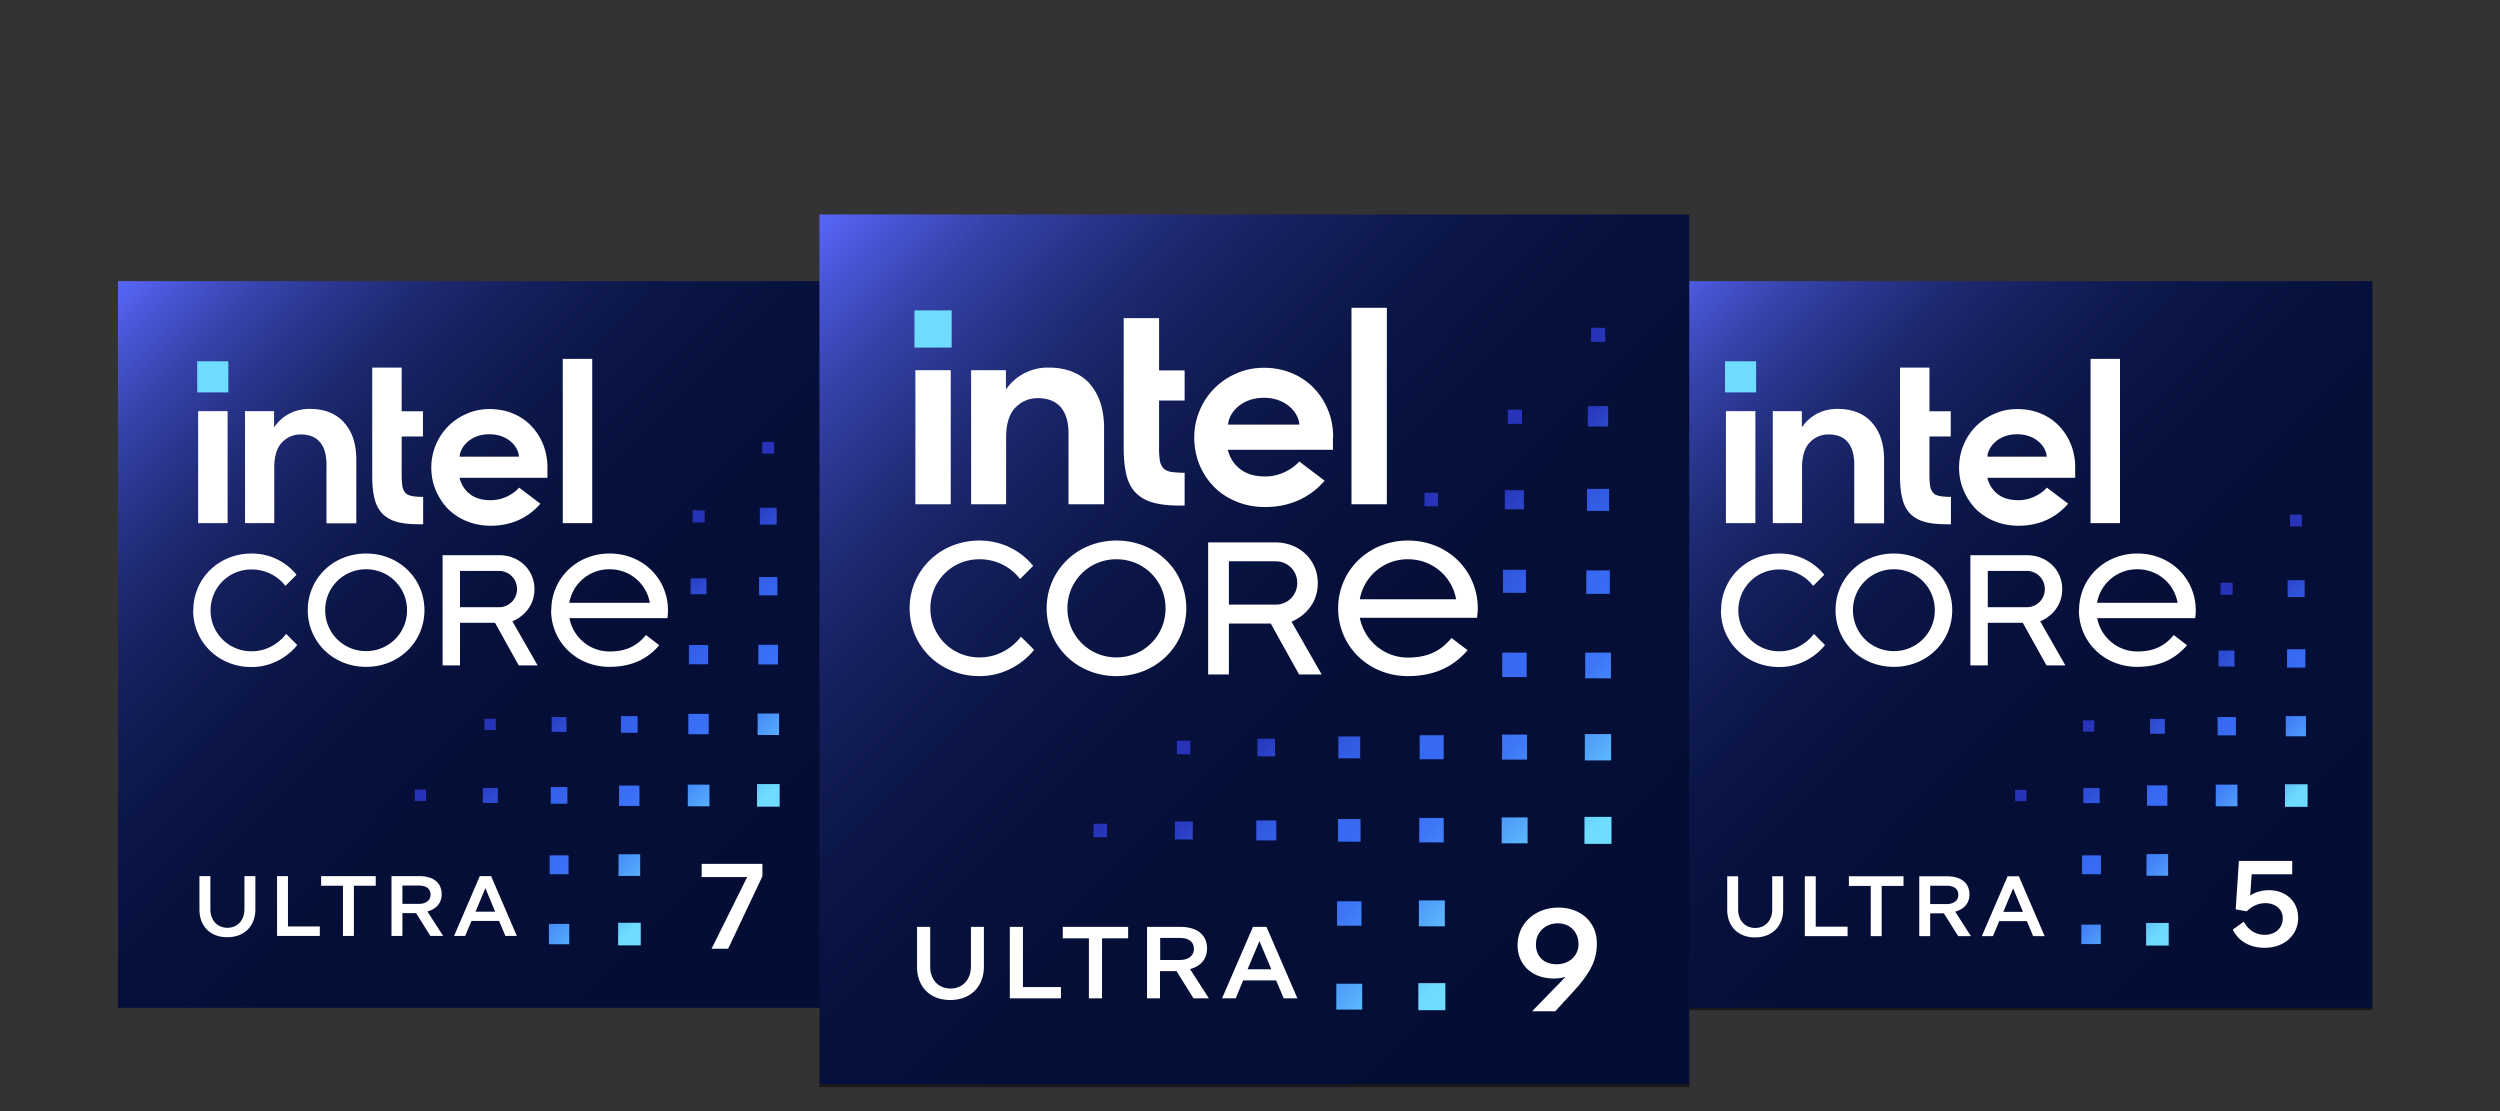
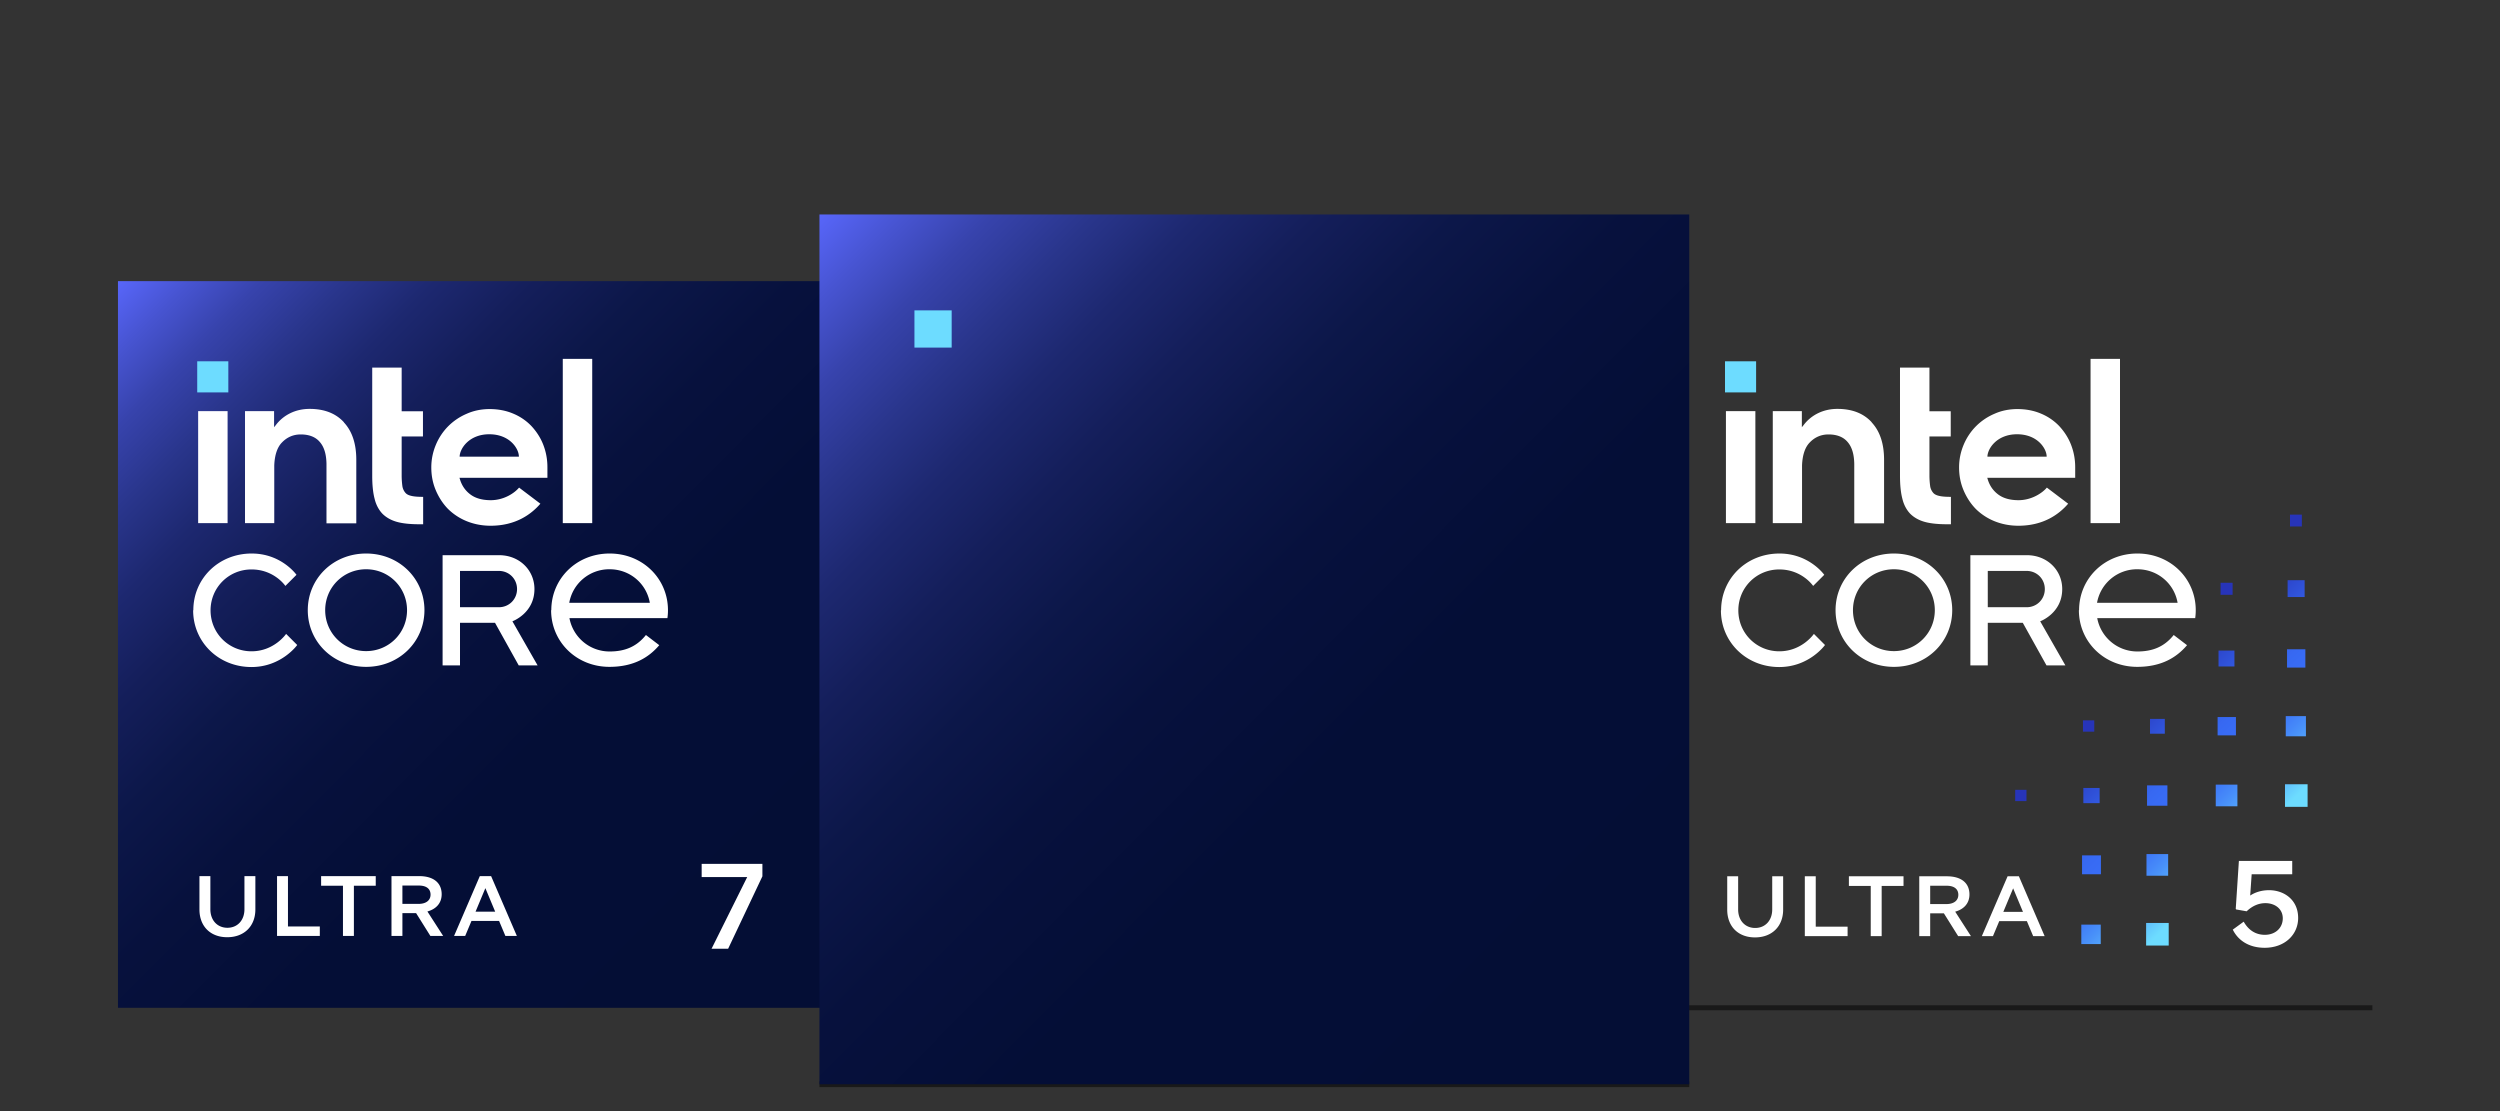
<svg xmlns="http://www.w3.org/2000/svg" xmlns:xlink="http://www.w3.org/1999/xlink" id="Layer_1" data-name="Layer 1" viewBox="0 -6 135 60" width="135" height="60">
  <rect x="0" y="-6" width="135" height="60" fill="#333333" stroke="none" />
  <defs>
    <linearGradient id="linear-gradient" x1="88.79" y1="9.26" x2="128.19" y2="48.34" gradientUnits="userSpaceOnUse">
      <stop offset="0" stop-color="#5b69ff" />
      <stop offset="0" stop-color="#5866fa" />
      <stop offset=".05" stop-color="#4754d1" />
      <stop offset=".1" stop-color="#3743ac" />
      <stop offset=".16" stop-color="#29358b" />
      <stop offset=".22" stop-color="#1d2870" />
      <stop offset=".29" stop-color="#141e5a" />
      <stop offset=".37" stop-color="#0c1749" />
      <stop offset=".47" stop-color="#07113d" />
      <stop offset=".61" stop-color="#040e36" />
      <stop offset="1" stop-color="#040e35" />
    </linearGradient>
    <linearGradient id="linear-gradient-2" x1="122.97" y1="38.03" x2="114.59" y2="29.65" gradientUnits="userSpaceOnUse">
      <stop offset="0" stop-color="#6ddcff" />
      <stop offset=".1" stop-color="#5bb6fc" />
      <stop offset=".21" stop-color="#488ff9" />
      <stop offset=".3" stop-color="#3d76f7" />
      <stop offset=".36" stop-color="#396ef7" />
      <stop offset=".47" stop-color="#3769f2" />
      <stop offset=".59" stop-color="#335de5" />
      <stop offset=".71" stop-color="#2d49cf" />
      <stop offset=".8" stop-color="#2734b9" />
    </linearGradient>
    <linearGradient id="linear-gradient-3" x1="6.29" y1="9.26" x2="45.69" y2="48.34" xlink:href="#linear-gradient" />
    <linearGradient id="linear-gradient-4" x1="41.27" y1="37" x2="30.93" y2="26.65" xlink:href="#linear-gradient-2" />
    <linearGradient id="linear-gradient-5" x1="44.16" y1="5.67" x2="91.31" y2="52.45" xlink:href="#linear-gradient" />
    <linearGradient id="linear-gradient-6" x1="86.04" y1="38.63" x2="71.51" y2="24.1" xlink:href="#linear-gradient-2" />
    <style>.cls-4,.cls-6{stroke-width:0}.cls-4{fill:#fff}.cls-6{fill:#6ddcff}</style>
  </defs>
  <path style="stroke-width:.27px;fill:none;opacity:.5;stroke:#000;stroke-miterlimit:10" d="M128.11 48.42H88.87" />
  <path style="fill:none;opacity:.5;stroke:#000;stroke-miterlimit:10;stroke-width:.31px" d="M91.22 52.55H44.25" />
-   <path d="M128.11 9.18H88.87v39.24h39.24V9.18Z" style="stroke-width:0;fill:url(#linear-gradient)" />
  <path d="M120.74 33.71h-.99v-.99h.99v.99Zm-3.84-.89h-.8v.8h.8v-.8Zm.14 3.59h-1.1v1.1h1.1v-1.1Zm.04 3.71h-1.17v1.17h1.17v-1.17Zm7.44-7.45h-1.09v1.09h1.09v-1.09Zm-.24-10.24h.02v-.64h-.64v.64h.61Zm-3.62 6.7h-.86v.86h.86v-.86Zm3.79-3.8h-.92v.91h.92v-.91Zm-11.38 8.18h.02v-.61h-.61v.61h.59Zm11.42-4.45h-.99v.99h.99v-.99Zm-3.95-2.94h.02v-.65h-.65v.65h.62Zm-.89 11.42h1.17v-1.17h-1.17v1.17Zm-3.76 7.52h1.22v-1.22h-1.22v1.22Zm-3.46-3.85h1.02v-1.02h-1.02v1.02Zm.07-3.84h.88v-.82h-.88v.82Zm10.89.2h1.22v-1.22h-1.22v1.22Zm-14.55-.92h-.02v.61h.61v-.61h-.59Zm3.55 8.33h1.05v-1.05h-1.05v1.05Z" style="fill:url(#linear-gradient-2);stroke-width:0" />
  <path class="cls-4" d="M95.7 41.32h.59v1.8c0 .9-.6 1.5-1.52 1.5s-1.5-.6-1.5-1.5v-1.8h.59v1.79c0 .6.38 1 .92 1s.92-.4.92-1v-1.79Zm2.35 0v2.72h1.72v.51h-2.31v-3.23h.59Zm1.79 0h2.95v.52h-1.18v2.71h-.59v-2.71h-1.18v-.52Zm5.9 3.23-.77-1.23h-.74v1.23h-.59v-3.23h1.49c.8 0 1.22.38 1.22.98 0 .48-.3.8-.77.93l.85 1.32h-.7Zm-1.51-2.72v.99h.87c.42 0 .65-.2.65-.5s-.21-.49-.63-.49h-.89Zm2.79 2.72 1.39-3.23h.61l1.39 3.23h-.62l-.34-.81h-1.49l-.34.81h-.61Zm2.22-1.31-.53-1.27-.53 1.27h1.07Zm11.33.96.59-.43c.27.48.67.71 1.14.71.58 0 .97-.38.97-.89s-.42-.82-.94-.82c-.36 0-.71.15-1.01.44l-.57-.1-.02-.03.17-2.59h2.88v.72h-2.19l-.08 1.15c.27-.18.62-.29 1.02-.29.8 0 1.57.51 1.57 1.5 0 .89-.71 1.61-1.81 1.61-.86 0-1.44-.41-1.72-.98Zm-13.23-19.37h2.1c.55 0 .98.43.98.98s-.43.98-.98.98h-2.1v-1.96Zm-.94-.85v5.95h.94v-2.3h1.89l1.28 2.3h1.02l-1.36-2.38s1.19-.43 1.19-1.74c0-1.02-.81-1.83-1.91-1.83h-3.04Zm-13.47 2.98c0 1.7 1.36 3.06 3.15 3.06 1.62 0 2.47-1.19 2.47-1.19l-.6-.6s-.64.94-1.87.94-2.21-.98-2.21-2.21.98-2.21 2.21-2.21 1.83.89 1.83.89l.6-.6s-.81-1.15-2.42-1.15c-1.79 0-3.15 1.36-3.15 3.06m7.12 0c0-1.23.98-2.21 2.21-2.21s2.21.98 2.21 2.21-.98 2.21-2.21 2.21-2.21-.98-2.21-2.21m-.94 0c0 1.7 1.36 3.06 3.15 3.06s3.15-1.36 3.15-3.06-1.36-3.06-3.15-3.06-3.15 1.36-3.15 3.06m16.3-2.21c1.09 0 1.99.77 2.17 1.81h-4.35a2.193 2.193 0 0 1 2.17-1.81m-3.15 2.21c0 1.7 1.36 3.06 3.15 3.06 1.31 0 2.13-.51 2.69-1.17l-.72-.55c-.51.64-1.15.89-1.96.89-1.09 0-1.98-.78-2.17-1.8h5.29c.02-.14.03-.28.03-.43 0-1.7-1.36-3.06-3.15-3.06s-3.15 1.36-3.15 3.06" />
  <path class="cls-6" d="M93.15 13.51h1.68v1.68h-1.68z" />
  <path class="cls-4" d="M94.79 22.25V16.2H93.2v6.05h1.59Zm10.56.06v-1.48c-.23 0-.43-.01-.58-.04-.16-.03-.29-.08-.37-.17a.713.713 0 0 1-.17-.36c-.02-.15-.04-.35-.04-.58v-2.11h1.15v-1.36h-1.15v-2.36h-1.59v5.84c0 .49.04.91.13 1.25.08.33.23.6.42.8.2.2.46.35.78.44.32.09.73.13 1.22.13h.2Zm9.13-.06v-8.87h-1.59v8.87h1.59Zm-13.41-5.45c-.44-.48-1.06-.72-1.85-.72-.38 0-.73.08-1.04.23-.31.15-.58.37-.79.65l-.09.11v-.87h-1.57v6.05h1.58v-3.11c.02-.56.16-.99.42-1.25.28-.29.62-.43 1.01-.43.46 0 .81.14 1.04.42.23.27.34.66.35 1.16s0 .01 0 .02v3.2h1.61v-3.43c0-.86-.22-1.54-.67-2.02Zm10.99 2.42c0-.43-.08-.84-.23-1.22-.15-.38-.37-.71-.64-1-.27-.28-.6-.51-.99-.67-.38-.16-.81-.24-1.26-.24-.43 0-.85.08-1.23.25-.38.16-.72.39-1 .67s-.51.62-.67 1c-.16.38-.25.79-.25 1.23s.08.85.24 1.23c.16.38.38.72.65 1 .28.28.62.51 1.01.67.39.16.83.25 1.3.25 1.35 0 2.19-.61 2.69-1.19l-1.15-.87c-.24.29-.82.68-1.53.68-.45 0-.82-.1-1.1-.31-.28-.21-.47-.49-.57-.84l-.02-.06h4.75v-.57Zm-4.74-.55c0-.44.51-1.22 1.6-1.22 1.1 0 1.6.77 1.6 1.21h-3.21Z" />
  <path d="M45.61 9.18H6.37v39.24h39.24V9.18Z" style="fill:url(#linear-gradient-3);stroke-width:0" />
-   <path d="M38.27 33.65h-1.1v-1.1h1.1v1.1Zm-.03-4.82H37.2v1.04h1.04v-1.04Zm-3.81 3.84h-.9v.9h.9v-.9Zm.1 3.75h-1.1v1.1h1.1v-1.1Zm3.62-11.19h-.86v.86h.86v-.86Zm-3.58 14.9H33.4v1.17h1.17v-1.17Zm7.44-11.31h-1.06v1.06h1.06v-1.06Zm-.03-3.66h-.99v.99h.99v-.99Zm-.04-3.74h-.91v.91h.91v-.91Zm-3.91.79h.02v-.65h-.65v.65h.62Zm-7.44 10.51h-.8v.8h.8v-.8Zm11.48-.19h-1.16v1.16h1.16v-1.16Zm-8.69 12.52h1.22v-1.22h-1.22v1.22Zm-3.74-.06h1.1v-1.1h-1.1v1.1Zm7.5-7.45h1.17v-1.17h-1.17v1.17Zm-6.5-1.04h-.9v.9h.9v-.9Zm10.24 1.06h1.22v-1.22h-1.22v1.22Zm-14.81-.2h.81v-.81h-.81v.81Zm4.63 2.83h-1.02v1.02h1.02v-1.02Zm-3.95-6.77h.02v-.61h-.61v.61h.59ZM41.78 18.5h.02v-.64h-.64v.64h.61ZM22.42 36.64h-.02v.61h.61v-.61h-.59Z" style="fill:url(#linear-gradient-4);stroke-width:0" />
  <path class="cls-4" d="M13.2 41.31h.59v1.8c0 .9-.6 1.5-1.52 1.5s-1.5-.6-1.5-1.5v-1.8h.59v1.79c0 .6.38 1 .92 1s.92-.4.92-1v-1.79Zm2.35 0v2.72h1.72v.51h-2.31v-3.23h.59Zm1.79 0h2.95v.52h-1.18v2.71h-.59v-2.71h-1.18v-.52Zm5.9 3.23-.77-1.23h-.74v1.23h-.59v-3.23h1.49c.8 0 1.22.38 1.22.98 0 .48-.3.8-.77.93l.85 1.32h-.7Zm-1.51-2.72v.99h.87c.42 0 .65-.2.65-.5s-.21-.49-.63-.49h-.89Zm2.79 2.72 1.39-3.23h.61l1.39 3.23h-.62l-.34-.81h-1.49l-.34.81h-.61Zm2.22-1.31-.53-1.27-.53 1.27h1.07Zm11.69 1.99 1.92-3.86h-2.46v-.71h3.28v.67l-1.85 3.91h-.9ZM24.84 24.83h2.1c.55 0 .98.43.98.98s-.43.98-.98.98h-2.1v-1.96Zm-.94-.85v5.95h.94v-2.3h1.89l1.28 2.3h1.02l-1.36-2.38s1.19-.43 1.19-1.74c0-1.02-.81-1.83-1.91-1.83h-3.04Zm-13.47 2.98c0 1.7 1.36 3.06 3.15 3.06 1.62 0 2.47-1.19 2.47-1.19l-.6-.6s-.64.94-1.87.94-2.21-.98-2.21-2.21.98-2.21 2.21-2.21 1.83.89 1.83.89l.6-.6s-.81-1.15-2.42-1.15c-1.79 0-3.15 1.36-3.15 3.06m7.12 0c0-1.23.98-2.21 2.21-2.21s2.21.98 2.21 2.21-.98 2.21-2.21 2.21-2.21-.98-2.21-2.21m-.94 0c0 1.7 1.36 3.06 3.15 3.06s3.15-1.36 3.15-3.06-1.36-3.06-3.15-3.06-3.15 1.36-3.15 3.06m16.3-2.21c1.09 0 1.99.77 2.17 1.81h-4.35a2.193 2.193 0 0 1 2.17-1.81m-3.15 2.21c0 1.7 1.36 3.06 3.15 3.06 1.31 0 2.13-.51 2.69-1.17l-.72-.55c-.51.64-1.15.89-1.96.89-1.09 0-1.98-.78-2.17-1.8h5.29c.02-.14.03-.28.03-.43 0-1.7-1.36-3.06-3.15-3.06s-3.15 1.36-3.15 3.06" />
  <path class="cls-6" d="M10.65 13.51h1.68v1.68h-1.68z" />
  <path class="cls-4" d="M12.29 22.25V16.2H10.7v6.05h1.59Zm10.56.06v-1.48c-.23 0-.43-.01-.58-.04-.16-.03-.29-.08-.37-.17a.713.713 0 0 1-.17-.36c-.02-.15-.04-.35-.04-.58v-2.11h1.15v-1.36h-1.15v-2.36H20.1v5.84c0 .49.04.91.13 1.25.08.33.23.6.42.8.2.2.46.35.78.44.32.09.73.13 1.22.13h.2Zm9.13-.06v-8.87h-1.59v8.87h1.59ZM18.57 16.8c-.44-.48-1.06-.72-1.85-.72-.38 0-.73.08-1.04.23-.31.15-.58.37-.79.65l-.09.11v-.87h-1.57v6.05h1.58v-3.11c.02-.56.16-.99.42-1.25.28-.29.62-.43 1.01-.43.46 0 .81.14 1.04.42.23.27.34.66.35 1.16v3.22h1.61v-3.43c0-.86-.22-1.54-.67-2.02Zm10.99 2.42c0-.43-.08-.84-.23-1.22-.15-.38-.37-.71-.64-1-.27-.28-.6-.51-.99-.67-.38-.16-.81-.24-1.26-.24-.43 0-.85.08-1.23.25-.38.16-.72.39-1 .67s-.51.62-.67 1c-.16.38-.25.79-.25 1.23s.08.85.24 1.23c.16.38.38.72.65 1 .28.28.62.51 1.01.67.39.16.83.25 1.3.25 1.35 0 2.19-.61 2.69-1.19l-1.15-.87c-.24.29-.81.68-1.53.68-.45 0-.82-.1-1.1-.31-.28-.21-.47-.49-.57-.84l-.02-.06h4.75v-.57Zm-4.74-.55c0-.44.51-1.22 1.6-1.22 1.1 0 1.6.77 1.6 1.21h-3.21Z" />
  <path d="M91.22 5.58H44.25v46.97h46.97V5.58Z" style="fill:url(#linear-gradient-5);stroke-width:0" />
-   <path d="M82.29 21.5h-1.03v-1.03h1.03v1.03Zm.11 3.27h-1.24v1.24h1.24v-1.24Zm.06 8.9h-1.35v1.35h1.35v-1.35Zm-.02-4.43h-1.32v1.32h1.32v-1.32Zm-4.82-7.9h.03v-.73h-.73v.73h.7Zm.34 16.83h-1.32v1.32h1.32v-1.32Zm0-4.47h-1.3V35h1.3v-1.3Zm9.04-.06h-1.42v1.42H87v-1.42Zm-.16-17.71h-1.1v1.1h1.1v-1.1Zm.05 4.47H85.7v1.19h1.19V20.4Zm-.24-7.94h.03v-.76h-.76v.76h.73Zm.28 12.34h-1.27v1.27h1.27V24.8Zm-8.91 17.82h-1.4v1.4h1.4v-1.4Zm8.97-13.38H85.6v1.39h1.39v-1.39Zm-4.83-12.35h.03v-.77h-.77v.77h.75ZM67.84 39.38h1.08V38.3h-1.08v1.08Zm8.75 9.17h1.46v-1.46h-1.46v1.46Zm-4.43-.03h1.4v-1.4h-1.4v1.4Zm-8.72-9.19h.97v-.97h-.97v.97Zm-4.36-.85h-.03v.73h.73v-.73h-.71Zm26.48 1.09h1.46v-1.46h-1.46v1.46Zm-4.47-.03h1.4v-1.4h-1.4v1.4Zm-7.57 3.13H72.2v1.32h1.32v-1.32Zm-.07-8.9h-1.18v1.18h1.18v-1.18Zm.02 4.46h-1.22v1.22h1.22v-1.22Zm-4.62-4.34h-.95v.95h.95v-.95Zm-4.6.84h.03V34h-.73v.73h.7Z" style="fill:url(#linear-gradient-6);stroke-width:0" />
-   <path class="cls-4" d="M52.43 44.05h.7v2.15c0 1.08-.72 1.8-1.82 1.8s-1.79-.72-1.79-1.8v-2.15h.71v2.14c0 .72.45 1.19 1.1 1.19s1.1-.48 1.1-1.19v-2.14Zm2.81 0v3.25h2.05v.61h-2.76v-3.86h.71Zm2.15 0h3.53v.62h-1.41v3.24h-.71v-3.24h-1.41v-.62Zm7.06 3.86-.92-1.47h-.89v1.47h-.7v-3.86h1.78c.96 0 1.46.46 1.46 1.17 0 .58-.35.96-.92 1.11l1.02 1.58h-.83Zm-1.8-3.26v1.19h1.04c.5 0 .78-.24.78-.6s-.25-.59-.75-.59h-1.07Zm3.34 3.26 1.67-3.86h.73l1.67 3.86h-.74l-.41-.97h-1.78l-.4.97H66Zm2.66-1.57-.64-1.52-.64 1.52h1.28Zm15.33 2.27h-1.23v-.02l1.53-1.57c.09-.1.19-.2.27-.28-.2.07-.41.1-.63.1-1.2 0-1.97-.74-1.97-1.81 0-1.16.95-2.02 2.21-2.02 1.17 0 2.07.76 2.07 1.93 0 .87-.3 1.56-1.32 2.66l-.92 1Zm1.26-3.62c0-.68-.48-1.13-1.11-1.13-.72 0-1.19.51-1.19 1.14s.41 1.07 1.12 1.07c.67 0 1.18-.45 1.18-1.09ZM66.36 24.31h2.52c.66 0 1.17.51 1.17 1.17s-.51 1.17-1.17 1.17h-2.52v-2.34Zm-1.12-1.02v7.13h1.12v-2.75h2.26l1.53 2.75h1.22l-1.63-2.85s1.42-.51 1.42-2.09c0-1.22-.97-2.19-2.29-2.19h-3.64Zm-16.12 3.56c0 2.04 1.63 3.66 3.77 3.66 1.93 0 2.95-1.42 2.95-1.42l-.71-.71s-.76 1.12-2.24 1.12-2.65-1.17-2.65-2.65 1.17-2.65 2.65-2.65 2.19 1.07 2.19 1.07l.71-.71s-.97-1.37-2.9-1.37c-2.14 0-3.77 1.63-3.77 3.66m8.52 0c0-1.48 1.17-2.65 2.65-2.65s2.65 1.17 2.65 2.65-1.17 2.65-2.65 2.65-2.65-1.17-2.65-2.65m-1.12 0c0 2.04 1.63 3.66 3.77 3.66s3.77-1.63 3.77-3.66-1.63-3.66-3.77-3.66-3.77 1.63-3.77 3.66m19.51-2.65c1.31 0 2.38.92 2.6 2.16h-5.2a2.617 2.617 0 0 1 2.6-2.16m-3.77 2.65c0 2.04 1.63 3.66 3.77 3.66 1.57 0 2.55-.62 3.22-1.4l-.87-.66c-.61.76-1.38 1.06-2.35 1.06-1.3 0-2.36-.93-2.6-2.15h6.33c.02-.17.04-.34.04-.51 0-2.04-1.63-3.66-3.77-3.66s-3.77 1.63-3.77 3.66" />
  <path class="cls-6" d="M49.38 10.76h2.01v2.01h-2.01z" />
-   <path class="cls-4" d="M51.34 21.23v-7.24h-1.91v7.24h1.91Zm12.63.07v-1.77c-.28 0-.51-.02-.69-.04-.2-.03-.35-.1-.45-.2-.1-.1-.17-.25-.2-.43a4.47 4.47 0 0 1-.04-.7v-2.53h1.38V14h-1.38v-2.82h-1.91v6.99c0 .59.05 1.09.15 1.49.1.4.27.72.51.96s.55.42.93.52c.38.11.87.16 1.45.16h.24Zm10.92-.07V10.62h-1.91v10.61h1.91Zm-16.05-6.52c-.53-.57-1.27-.86-2.22-.86a2.733 2.733 0 0 0-2.2 1.05l-.1.13v-1.04h-1.88v7.24h1.89v-3.72c.02-.68.19-1.18.5-1.5.34-.34.74-.51 1.21-.51.55 0 .97.17 1.25.5.27.33.41.79.41 1.39v3.84h1.92v-4.11c0-1.03-.27-1.84-.8-2.42Zm13.15 2.89c0-.52-.09-1.01-.28-1.46-.18-.45-.44-.85-.77-1.19-.33-.34-.72-.61-1.18-.8-.46-.19-.97-.29-1.51-.29-.52 0-1.01.1-1.47.3a3.722 3.722 0 0 0-1.99 1.99c-.2.46-.3.95-.3 1.47s.09 1.01.28 1.47c.19.46.45.86.78 1.19.33.34.74.61 1.21.8.47.2.99.3 1.55.3 1.61 0 2.62-.73 3.22-1.42l-1.37-1.04c-.29.34-.98.81-1.83.81-.54 0-.98-.12-1.32-.37-.34-.25-.57-.58-.69-1l-.02-.07h5.68v-.68Zm-5.67-.66c0-.53.61-1.45 1.92-1.46 1.31 0 1.92.92 1.92 1.45h-3.84Z" />
</svg>